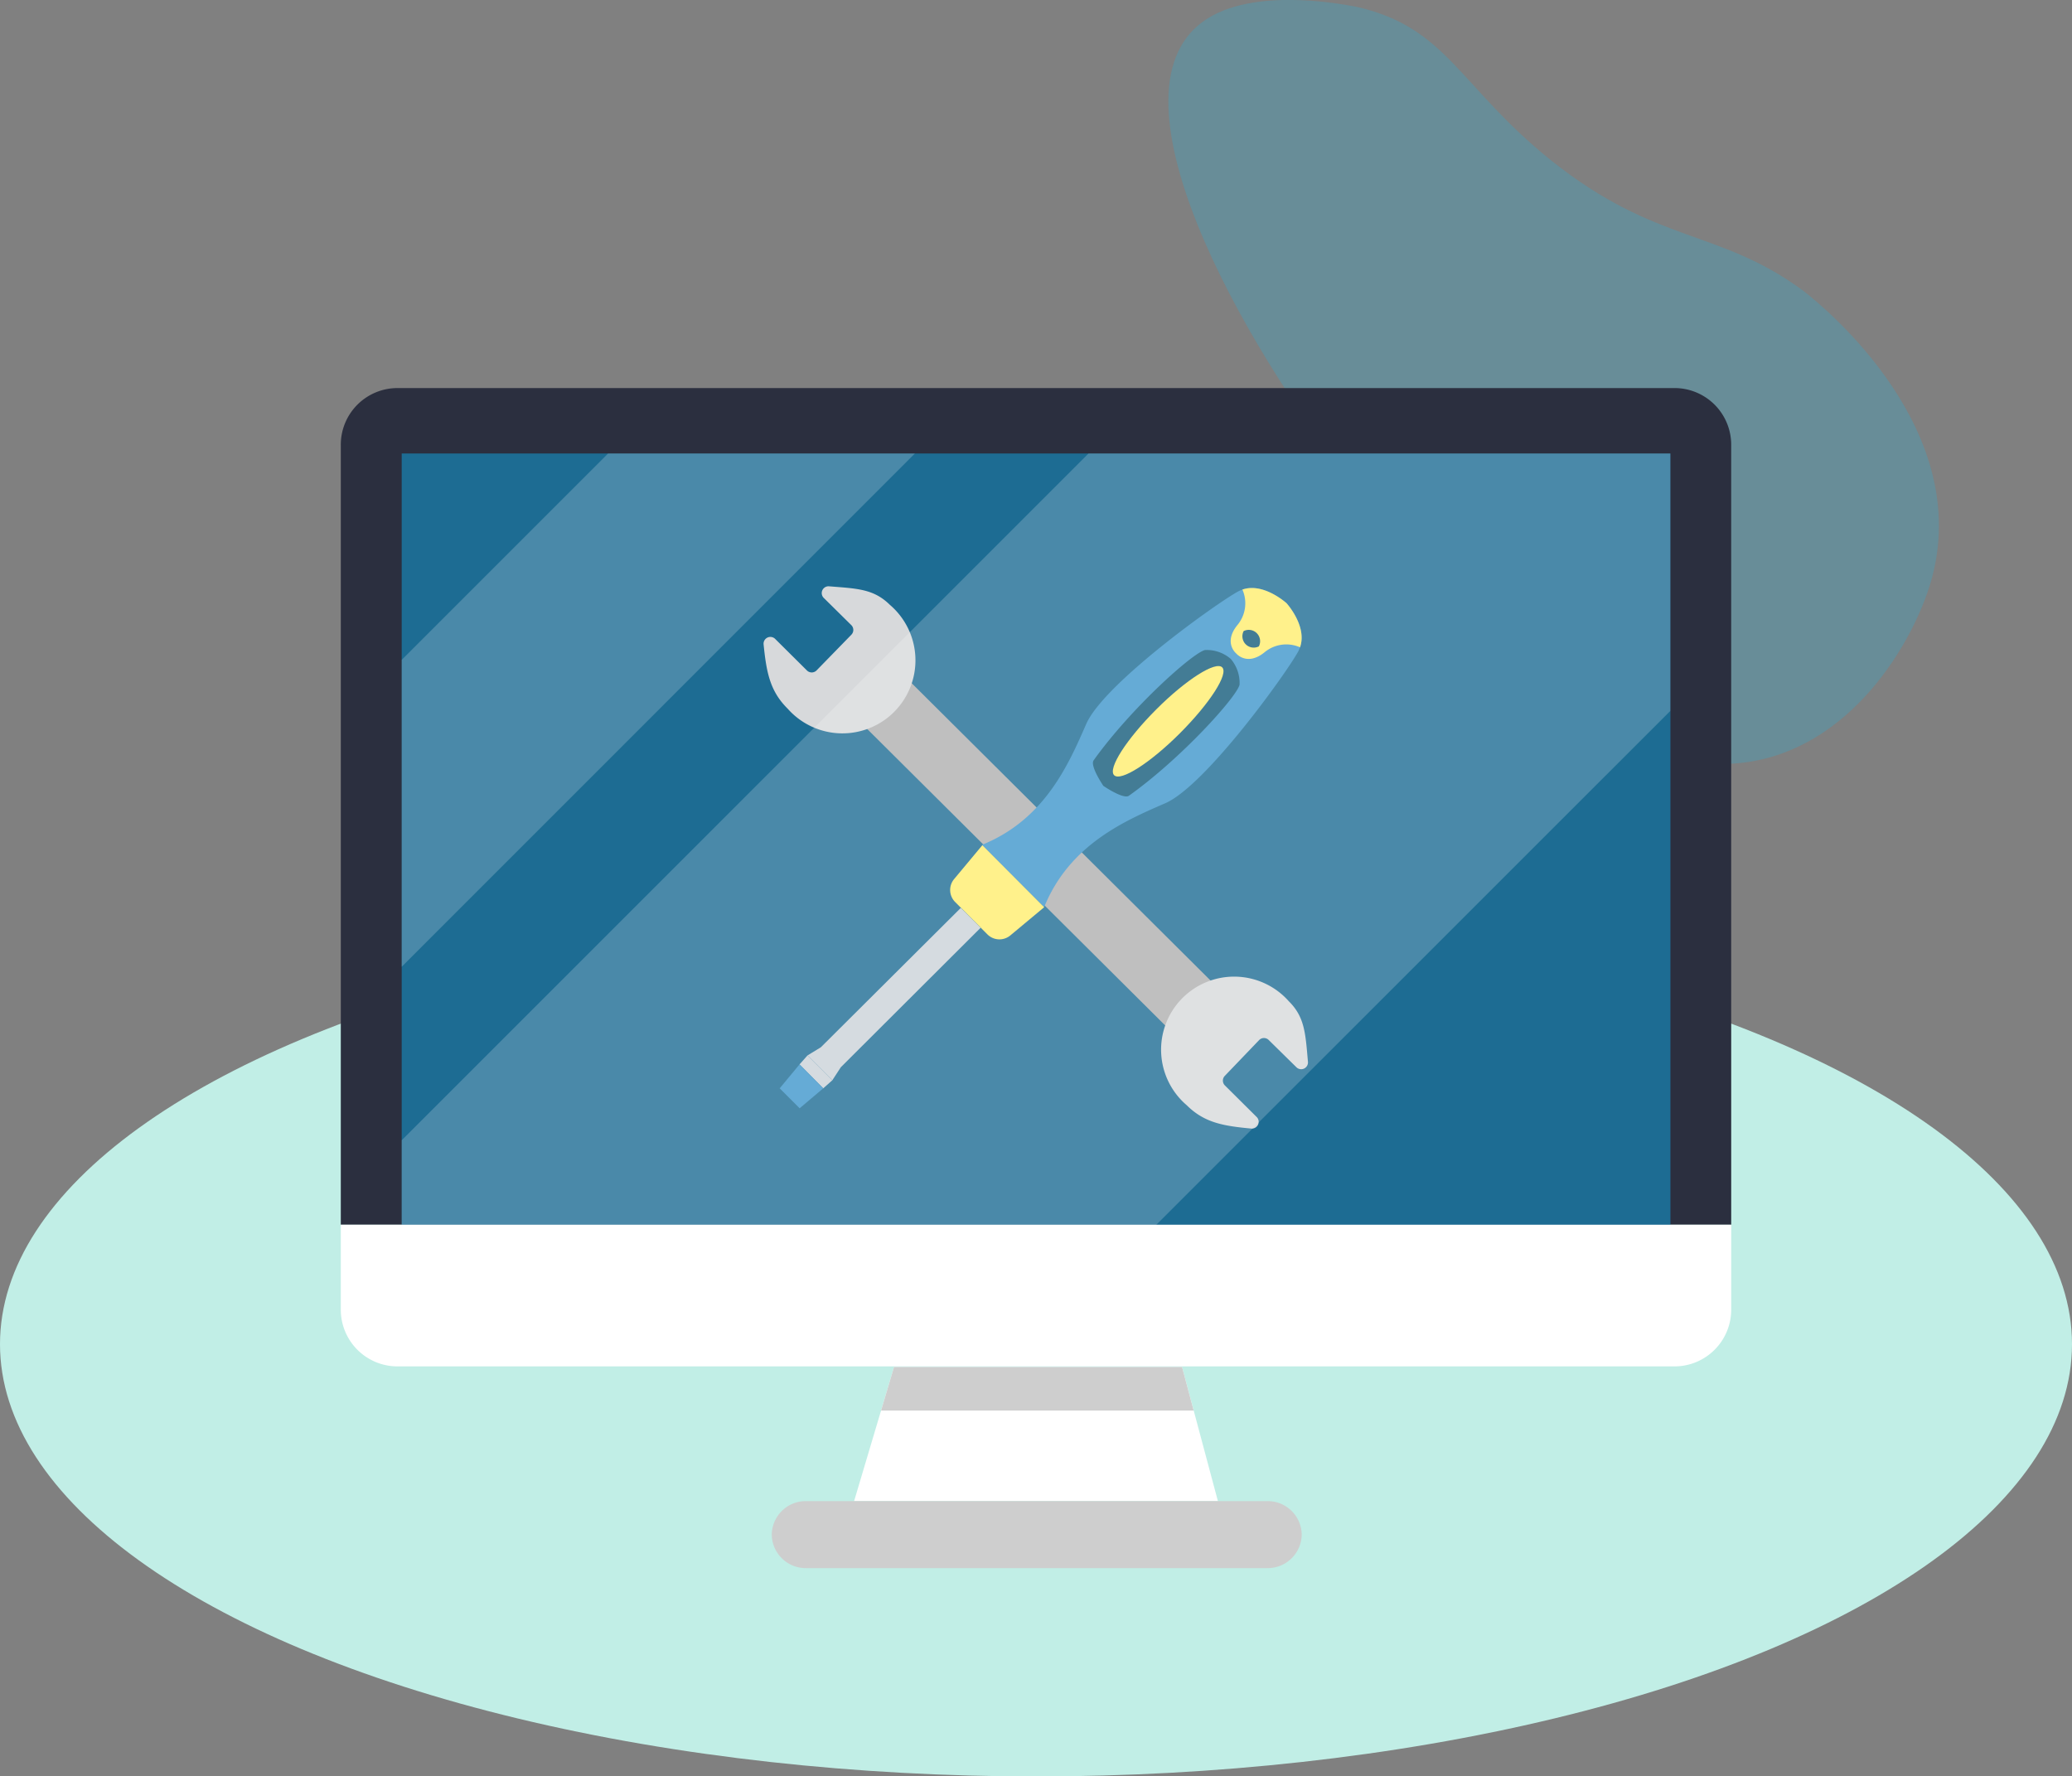
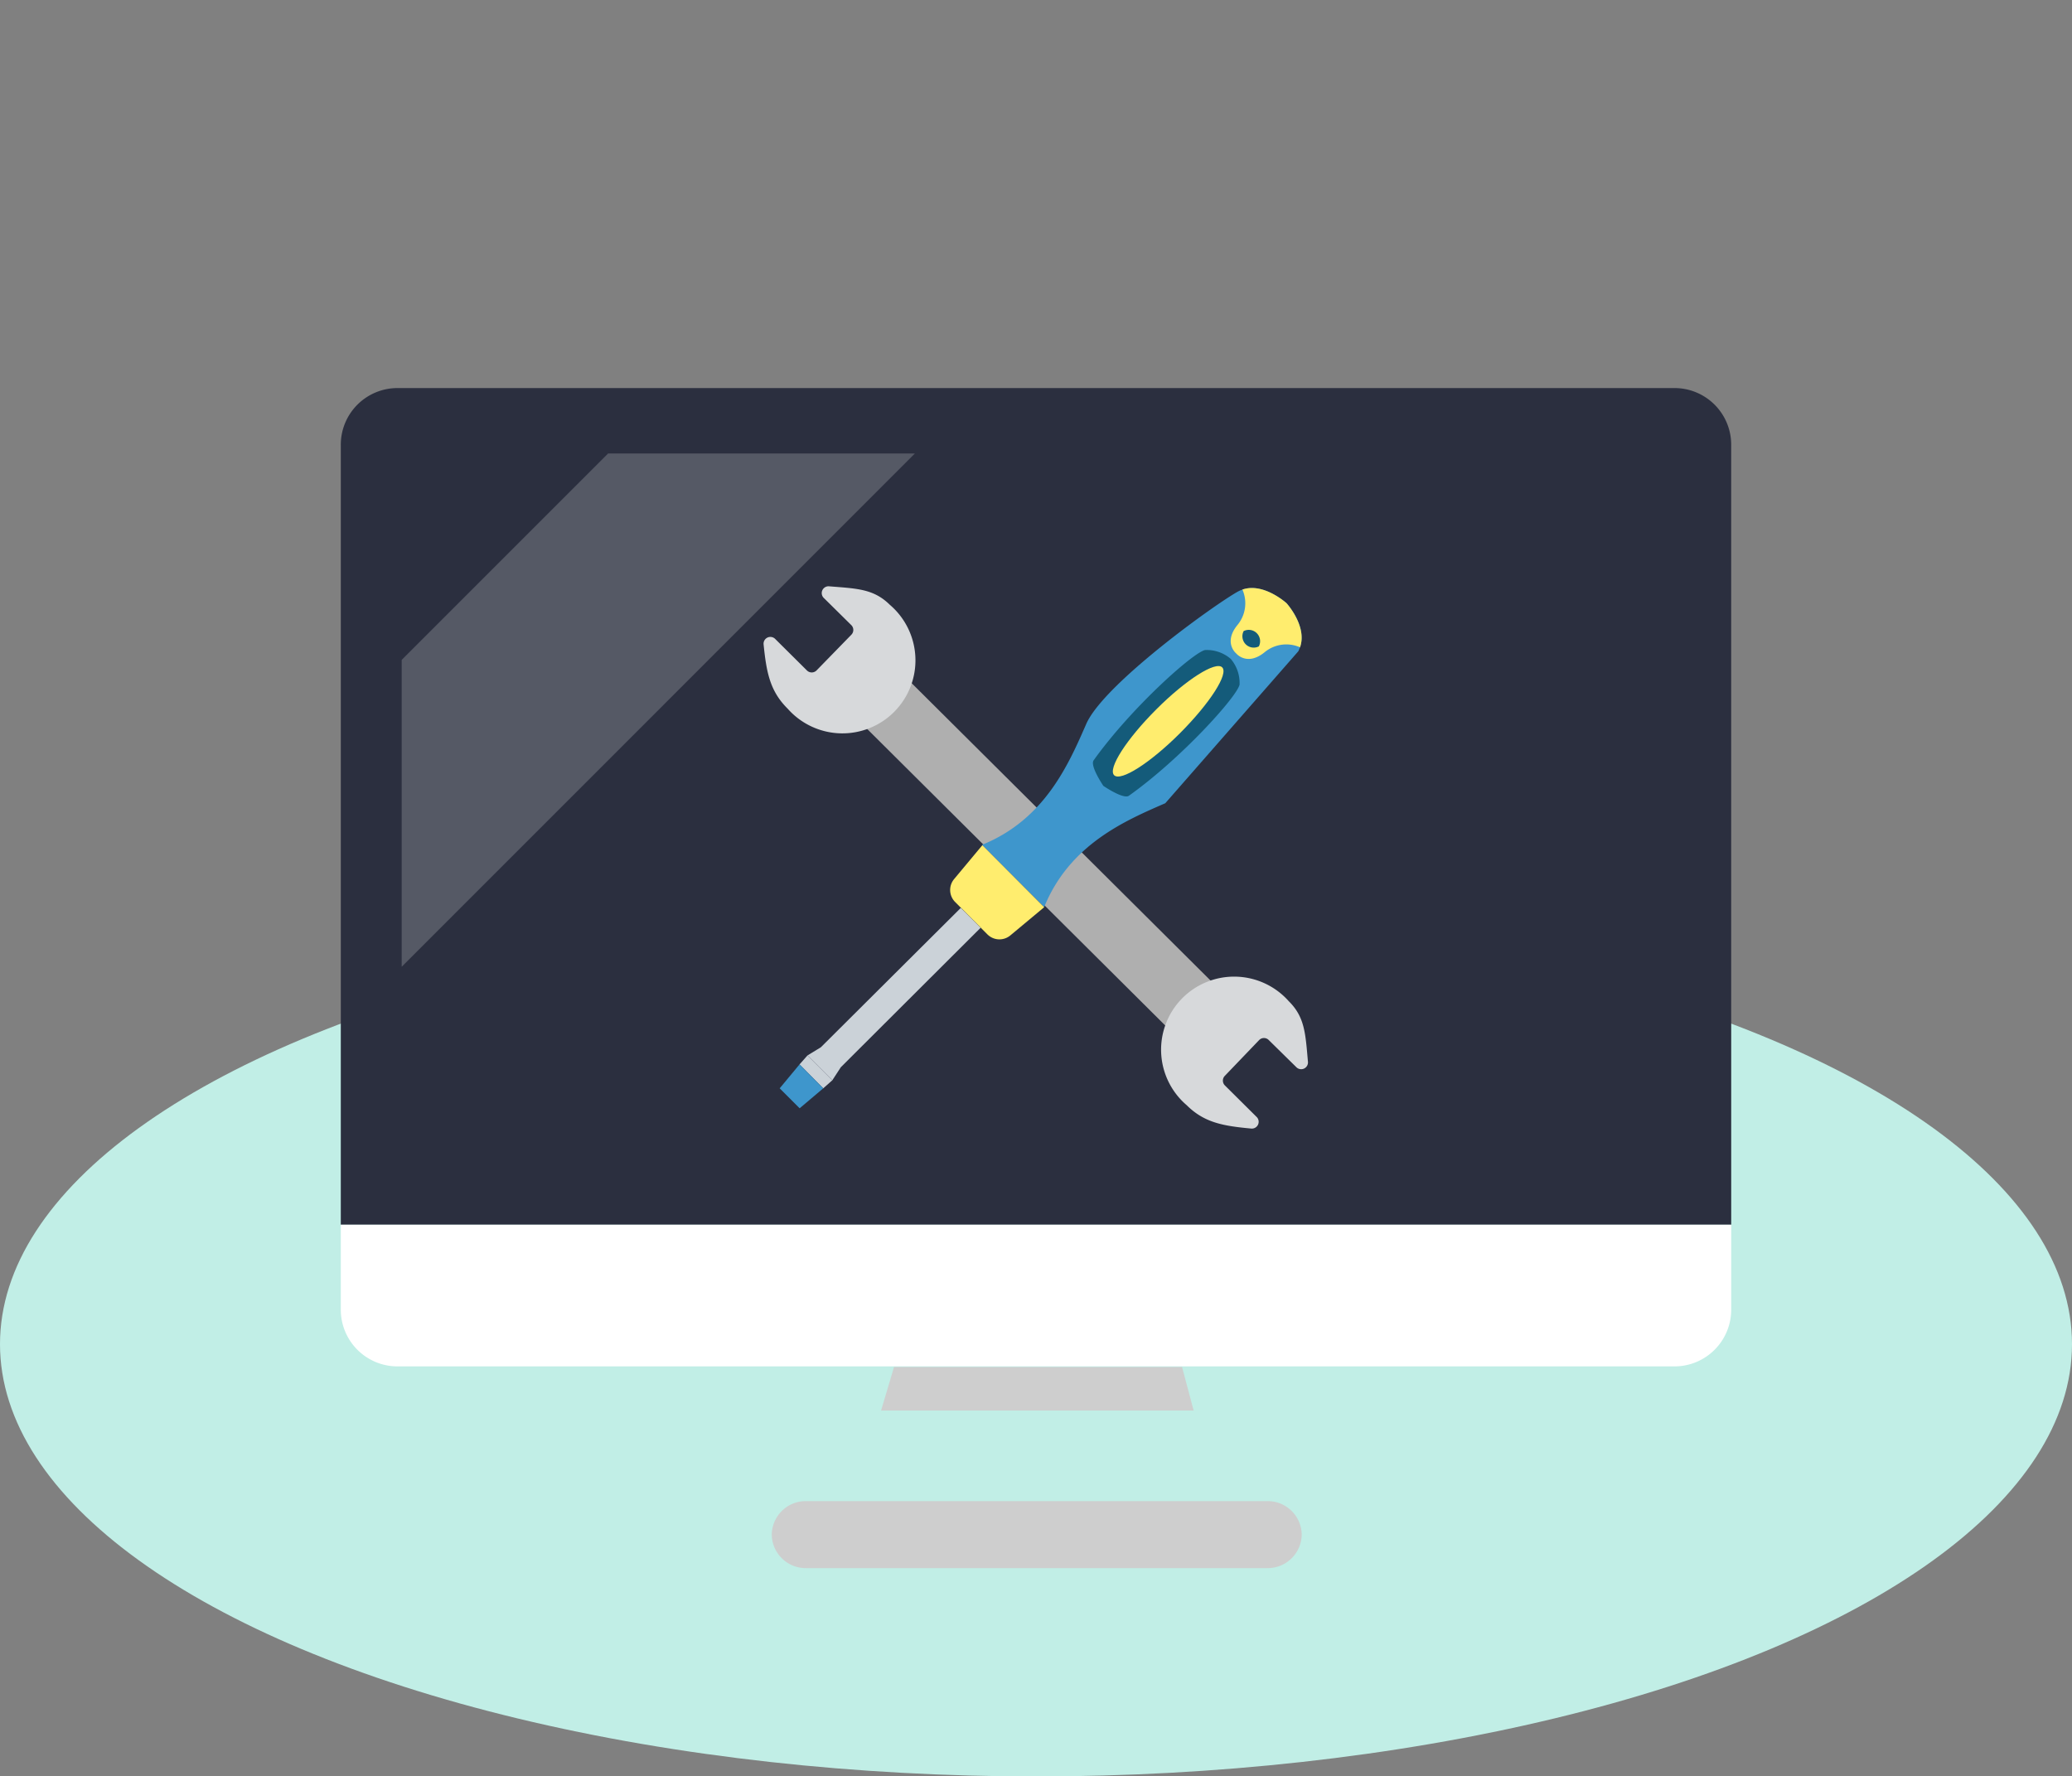
<svg xmlns="http://www.w3.org/2000/svg" viewBox="0 0 182.7 156.64">
  <rect x="0" y="0" width="182.7" height="156.64" fill="#808080" stroke="none" />
  <defs>
    <style>.cls-1{fill:#00c5ff;opacity:0.19;}.cls-2{fill:#c1eee6;}.cls-3{fill:#2b2f3f;}.cls-4{fill:#1d6c93;}.cls-13,.cls-5{fill:#fff;}.cls-6{fill:#cecece;}.cls-7{fill:#afafaf;}.cls-8{fill:#d7d9db;}.cls-9{fill:#3e96cc;}.cls-10{fill:#ffed6e;}.cls-11{fill:#145b7a;}.cls-12{fill:#cbd2d8;}.cls-13{opacity:0.2;}</style>
  </defs>
  <g id="Calque_2" data-name="Calque 2">
    <g id="Calque_1-2" data-name="Calque 1">
-       <path class="cls-1" d="M119.65,43.11c-10.36-13-22.82-35.48-13.14-41.5,4.57-2.84,12.59-1.09,13.14-1,7.95,1.81,9,7,17.09,13.51,9.38,7.5,14.84,6,22.34,11.58C161,27.2,174.14,38,170.25,51.32c-1.61,5.48-7.1,14.72-16.43,15.92C140.22,69,127.11,52.49,119.65,43.11Z" />
      <ellipse class="cls-2" cx="91.35" cy="118.53" rx="91.35" ry="38.12" />
      <path class="cls-3" d="M152.65,39.27V108H30.05V39.27a5,5,0,0,1,5.05-5.05H147.6A5,5,0,0,1,152.65,39.27Z" />
-       <rect class="cls-4" x="35.42" y="39.99" width="111.87" height="68.02" />
-       <polygon class="cls-5" points="107.39 132.37 75.31 132.37 78.83 120.55 104.23 120.55 107.39 132.37" />
      <path class="cls-5" d="M152.65,108v7.49a5,5,0,0,1-5.05,5H35.1a5,5,0,0,1-5.05-5V108Z" />
      <polygon class="cls-6" points="78.83 120.55 77.69 124.38 105.25 124.38 104.23 120.55 78.83 120.55" />
      <path class="cls-6" d="M111.74,138.28H71a3,3,0,0,1-2.95-3h0A3,3,0,0,1,71,132.37h40.78a3,3,0,0,1,3,2.95h0A3,3,0,0,1,111.74,138.28Z" />
      <polygon class="cls-7" points="105.43 93.1 74.15 61.98 78.1 57.97 109.38 89.09 105.43 93.1" />
      <path class="cls-8" d="M68.33,56.32a.6.6,0,0,0-1,.5c.25,2.45.55,4.12,2.13,5.68a6.44,6.44,0,1,0,9-9.17c-1.44-1.42-2.92-1.43-5.38-1.63a.6.6,0,0,0-.47,1l2.46,2.43a.6.6,0,0,1,0,.84L72,59.12a.6.6,0,0,1-.85,0Z" />
      <path class="cls-8" d="M110.83,98.52a.6.6,0,0,1-.48,1c-2.46-.23-4.14-.5-5.71-2.06a6.44,6.44,0,1,1,9-9.17c1.43,1.41,1.47,2.89,1.69,5.35a.6.6,0,0,1-1,.49l-2.46-2.42a.59.59,0,0,0-.84,0L108,94.87a.6.6,0,0,0,0,.84Z" />
-       <path class="cls-9" d="M102.75,70.83c-3.54,1.54-8.43,3.63-10.68,9.16L86.59,74.5c5.54-2.24,7.64-7.12,9.19-10.66s11.48-10.65,13.42-11.7a2.63,2.63,0,0,1,.35-.15c1.86-.65,3.89,1.2,3.89,1.2s1.85,2,1.19,3.89a2.17,2.17,0,0,1-.15.35C113.43,59.37,106.29,69.29,102.75,70.83Z" />
+       <path class="cls-9" d="M102.75,70.83c-3.54,1.54-8.43,3.63-10.68,9.16L86.59,74.5c5.54-2.24,7.64-7.12,9.19-10.66s11.48-10.65,13.42-11.7a2.63,2.63,0,0,1,.35-.15c1.86-.65,3.89,1.2,3.89,1.2s1.85,2,1.19,3.89a2.17,2.17,0,0,1-.15.35Z" />
      <path class="cls-10" d="M114.63,57.08a3,3,0,0,0-3.14.45c-1.55,1.24-2.49.09-2.49.09s-1.15-.94.1-2.49a3,3,0,0,0,.45-3.14c1.86-.65,3.89,1.2,3.89,1.2S115.29,55.22,114.63,57.08Z" />
      <path class="cls-10" d="M92.07,80l-3,2.5a1.5,1.5,0,0,1-2-.1l-2.86-2.87a1.5,1.5,0,0,1-.09-2l2.5-3Z" />
      <path class="cls-11" d="M99.54,70.17c-.49.34-2.25-.87-2.25-.87s-1.2-1.76-.86-2.25c3.26-4.57,8.75-9.5,9.83-9.73a3.25,3.25,0,0,1,2.26.78,3.28,3.28,0,0,1,.78,2.27C109.07,61.44,104.12,66.92,99.54,70.17Z" />
      <path class="cls-10" d="M104.05,64.65c-2.63,2.63-5.23,4.29-5.81,3.71s1.09-3.18,3.72-5.81,5.24-4.28,5.81-3.7S106.69,62,104.05,64.65Z" />
      <polygon class="cls-12" points="73.39 95.26 71.2 93.07 72.38 92.35 84.72 80.06 86.47 81.81 74.14 94.11 73.39 95.26" />
      <polygon class="cls-12" points="72.59 95.97 70.5 93.86 71.2 93.07 73.39 95.26 72.59 95.97" />
      <polygon class="cls-9" points="70.51 97.73 68.75 95.97 70.5 93.86 72.59 95.97 70.51 97.73" />
      <path class="cls-11" d="M111,57a1,1,0,0,1-1.34-1.35A1,1,0,0,1,111,57Z" />
-       <polygon class="cls-13" points="147.28 39.99 147.28 62.69 101.95 108.01 35.42 108.01 35.42 100.55 95.98 39.99 147.28 39.99" />
      <polygon class="cls-13" points="80.67 39.99 35.42 85.25 35.42 58.19 53.62 39.99 80.67 39.99" />
    </g>
  </g>
</svg>